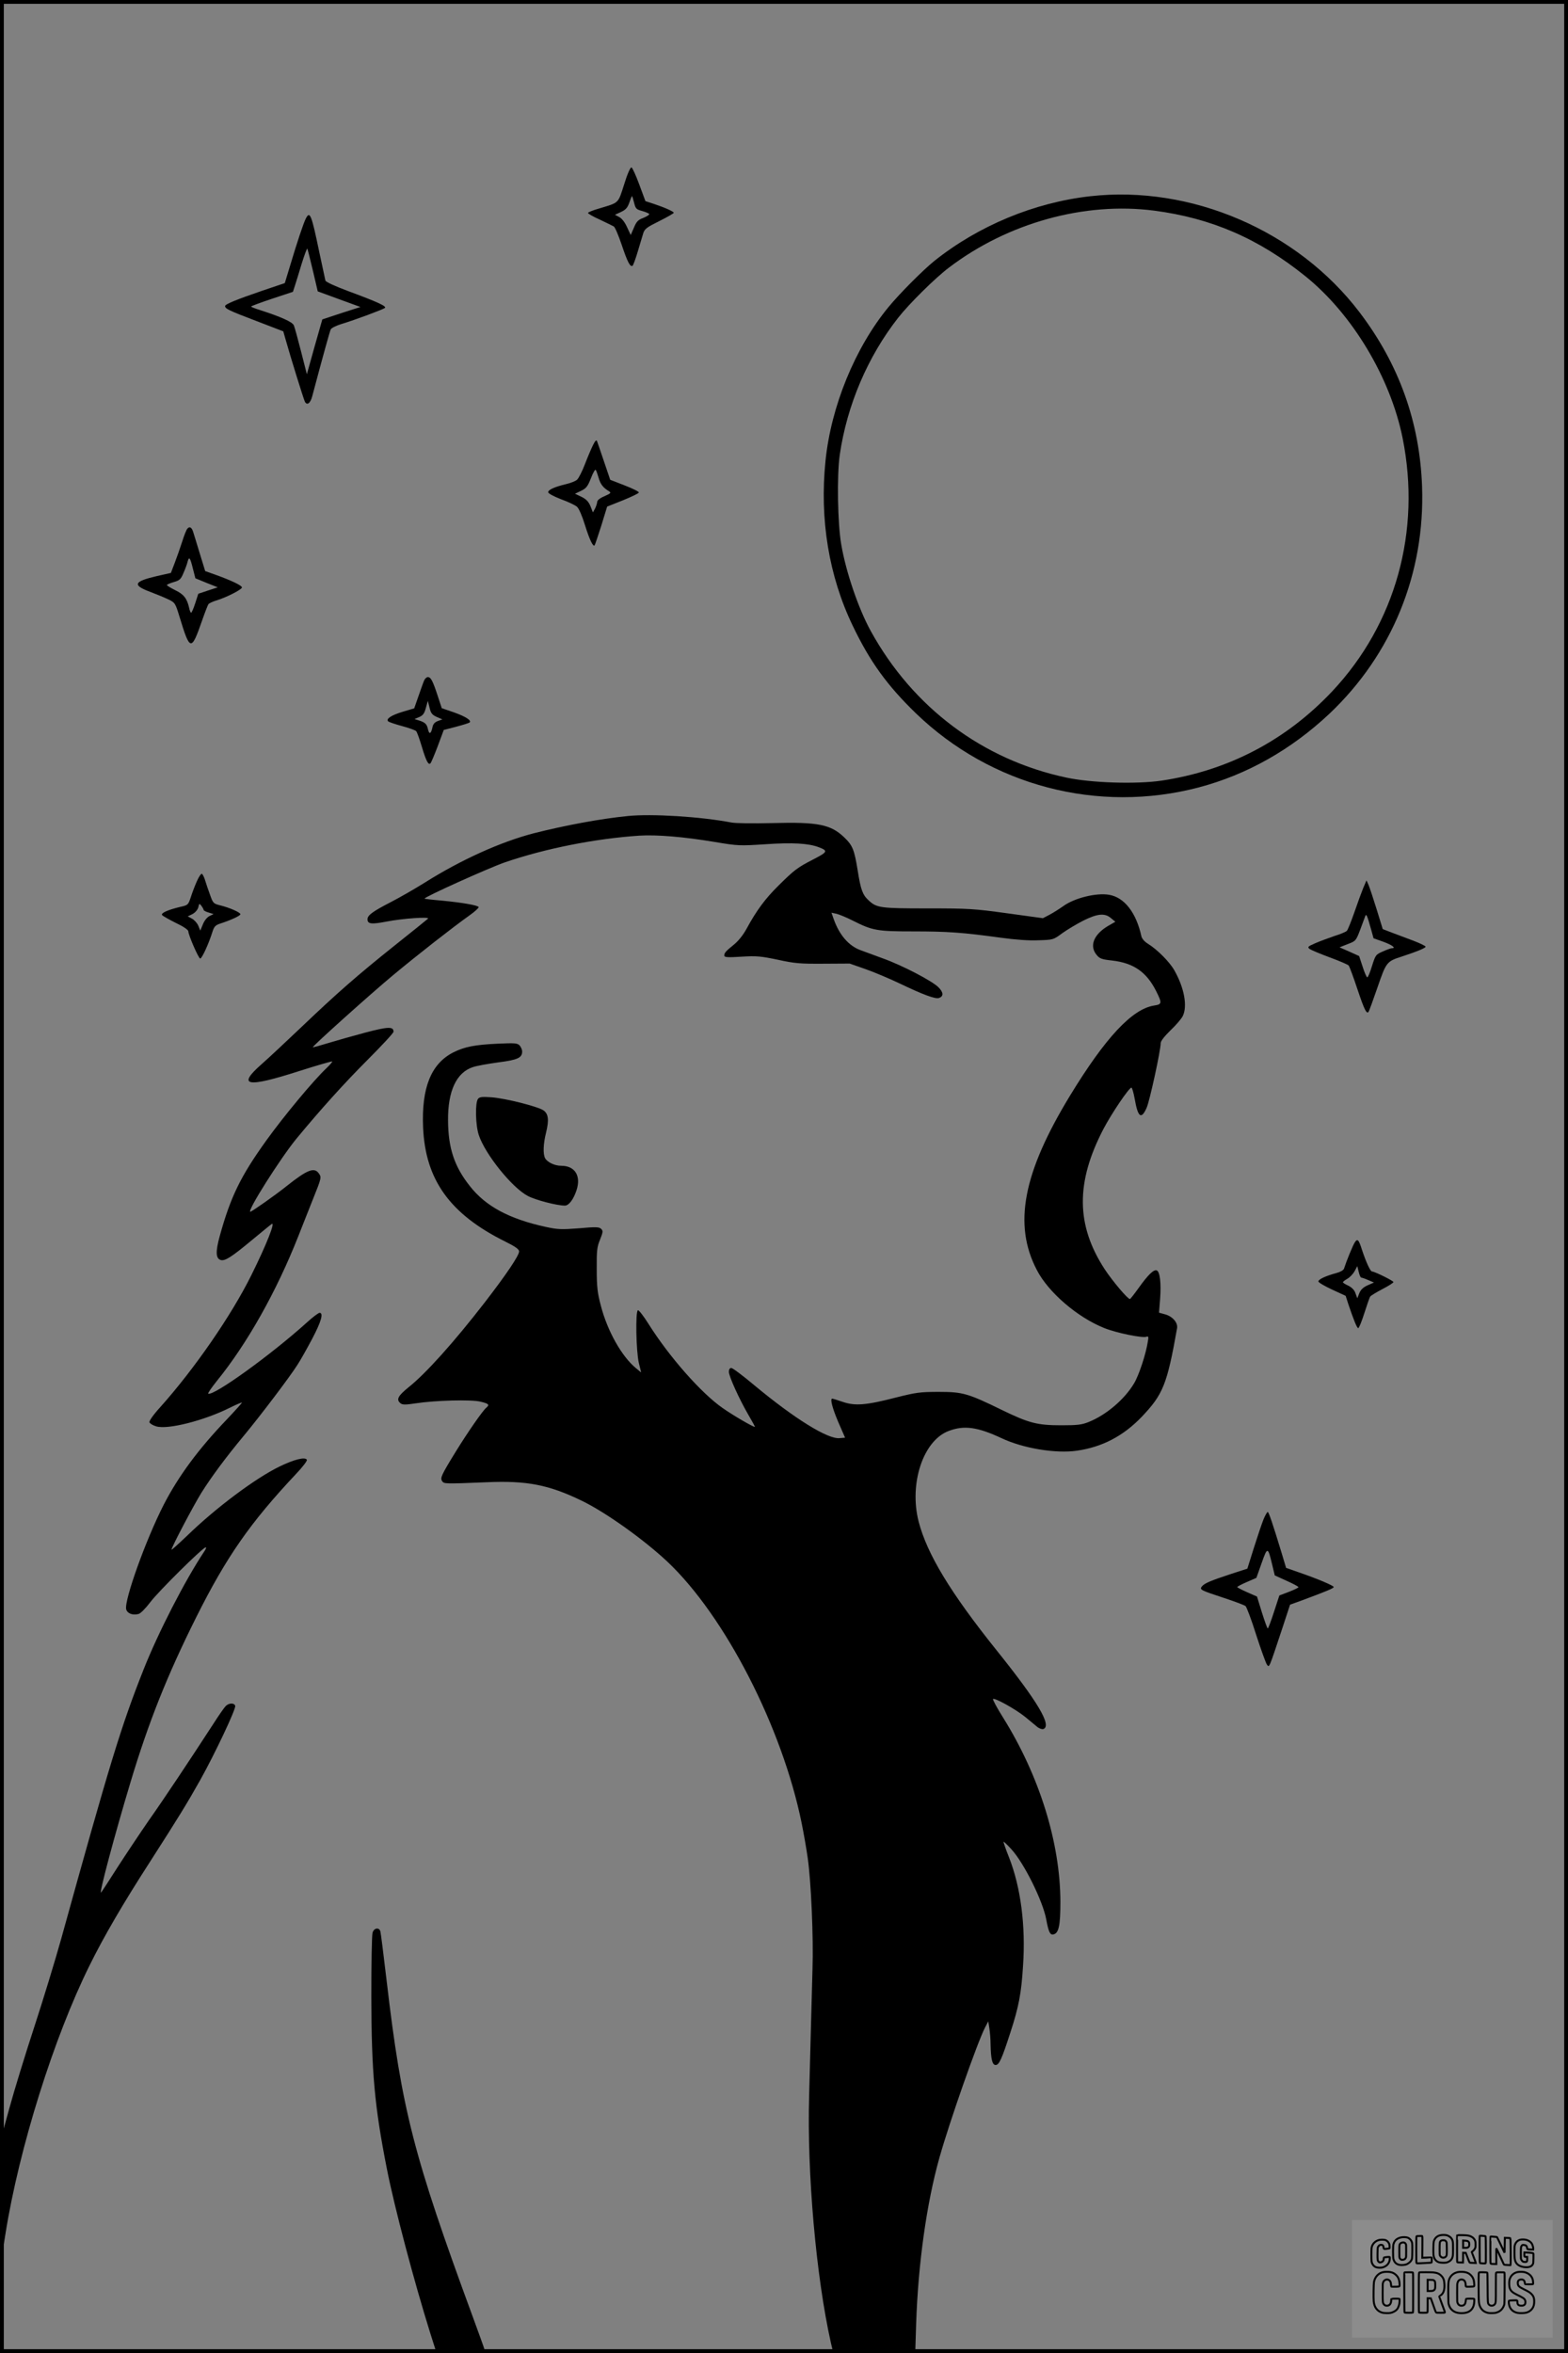
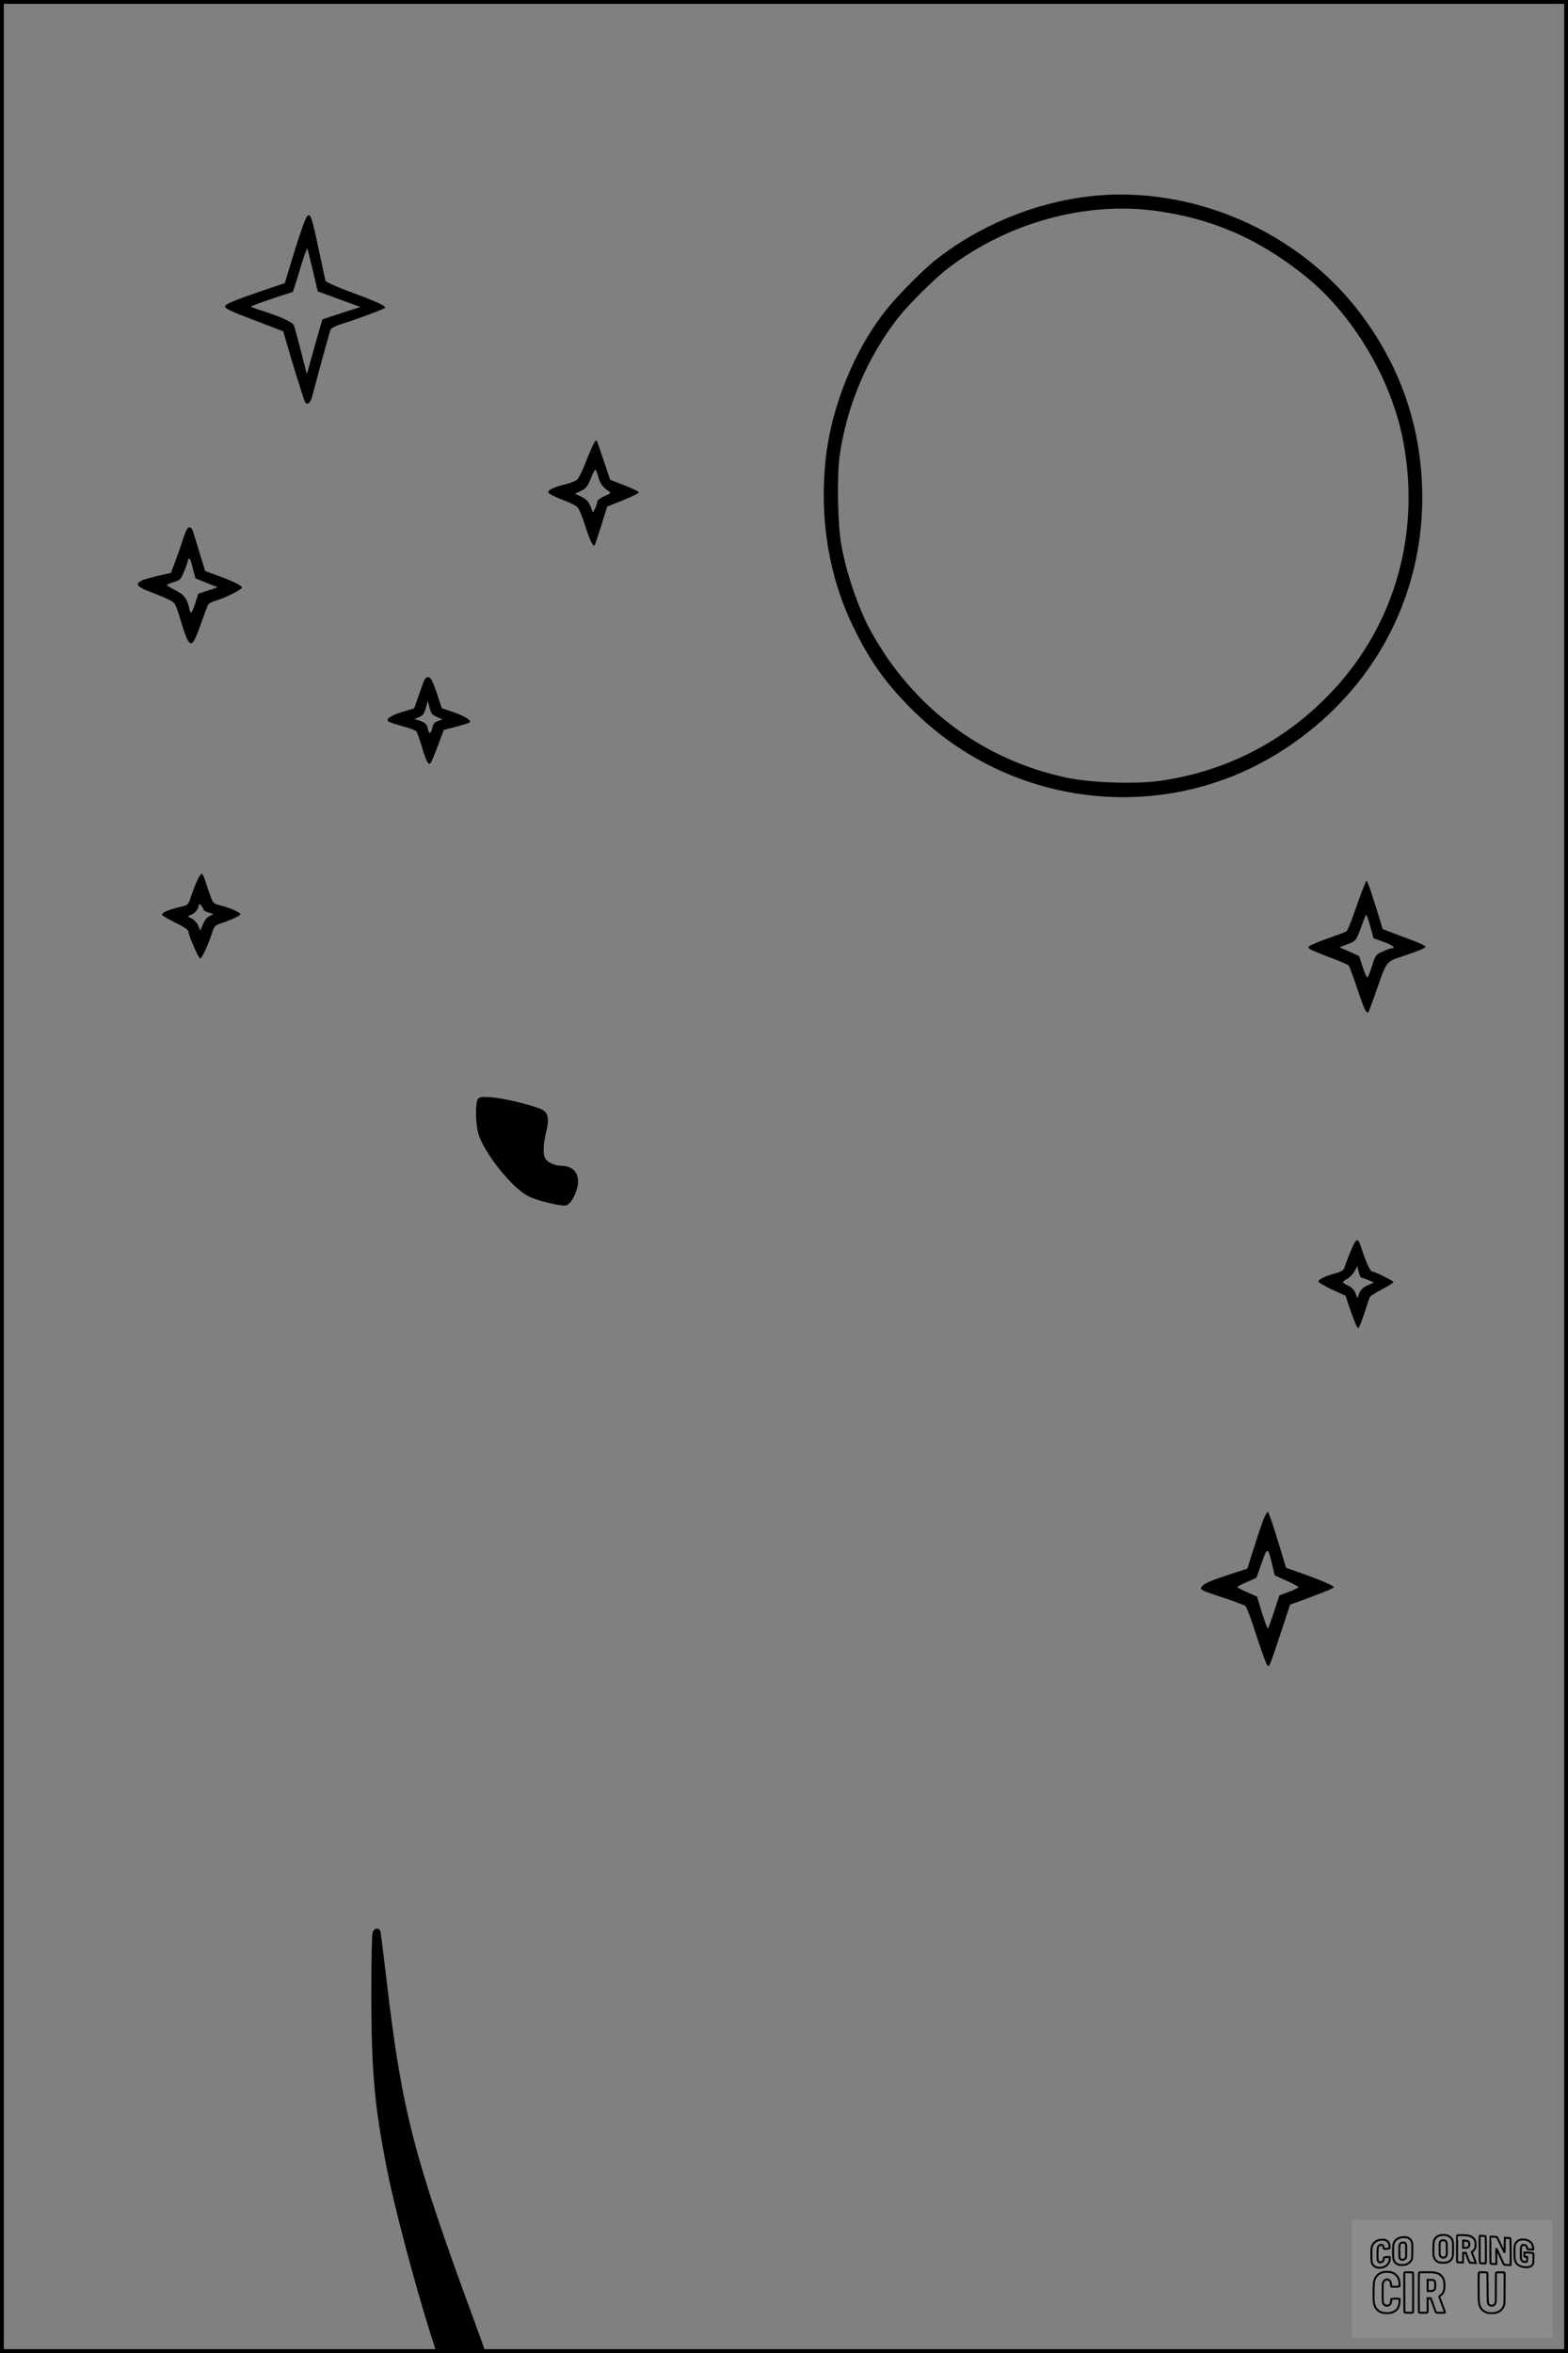
<svg xmlns="http://www.w3.org/2000/svg" version="1.0" width="1024pt" height="1536pt" viewBox="0 0 1024 1536" preserveAspectRatio="xMidYMid meet">
  <rect x="0" y="0" width="1024" height="1536" fill="#808080" stroke="none" />
  <g transform="translate(0.00 0.00) scale(1)">
    <g transform="translate(0,1536) scale(0.1,-0.1)" fill="#000000" stroke="none">
-       <path d="M4076 14156 c-41 -127 -31 -117 -163 -157 -40 -11 -73 -25 -73 -29 0 -5 35 -25 78 -44 42 -20 83 -40 90 -44 8 -4 31 -58 52 -120 38 -113 55 -146 71 -137 4 3 20 45 34 93 14 48 31 102 36 120 9 28 24 39 105 79 52 26 94 50 94 54 0 8 -58 34 -130 58 l-55 18 -40 108 c-22 60 -45 110 -51 112 -7 2 -27 -42 -48 -111z m65 -119 c10 -40 14 -44 55 -55 24 -7 44 -16 44 -20 0 -5 -18 -16 -40 -25 -33 -12 -44 -24 -60 -63 l-21 -48 -24 51 c-14 32 -34 57 -51 66 l-28 15 39 18 c32 15 43 28 55 62 8 23 16 42 17 42 2 0 8 -19 14 -43z" />
      <path d="M7120 14079 c-366 -41 -731 -193 -1019 -423 -74 -60 -225 -211 -299 -301 -218 -265 -375 -648 -411 -1004 -39 -381 22 -752 178 -1076 112 -234 225 -390 412 -571 491 -474 1190 -657 1848 -484 314 83 603 246 853 481 409 387 625 917 605 1483 -15 421 -151 799 -408 1137 -405 533 -1100 832 -1759 758z m417 -94 c375 -49 684 -183 989 -429 305 -246 554 -660 634 -1056 122 -608 -46 -1212 -459 -1652 -302 -321 -681 -519 -1116 -584 -165 -24 -458 -15 -621 20 -546 116 -1002 457 -1277 956 -80 145 -162 384 -193 565 -24 136 -29 451 -10 585 47 324 182 641 381 895 73 93 242 260 332 328 384 292 886 431 1340 372z" />
      <path d="M1997 13933 c-15 -30 -56 -151 -106 -319 l-31 -102 -148 -50 c-172 -59 -242 -88 -242 -100 0 -17 24 -29 203 -97 l177 -68 16 -56 c34 -121 117 -387 125 -403 14 -27 36 -11 48 35 73 274 115 425 121 437 5 9 35 24 67 34 96 29 277 97 287 106 11 11 -46 38 -241 110 -88 33 -145 59 -148 69 -2 9 -20 93 -40 186 -51 245 -61 271 -88 218z m46 -338 l32 -137 139 -51 140 -51 -125 -40 -124 -41 -51 -179 -50 -179 -38 149 c-21 82 -42 159 -47 170 -8 22 -87 57 -221 100 -32 10 -58 20 -58 23 0 3 62 26 137 51 l136 45 13 40 c7 22 27 86 44 143 18 57 34 101 37 99 2 -3 18 -66 36 -142z" />
      <path d="M3873 12455 c-11 -22 -35 -78 -53 -125 -18 -47 -41 -92 -51 -101 -10 -10 -42 -22 -71 -29 -75 -18 -118 -37 -118 -53 0 -8 35 -27 84 -46 47 -17 93 -39 104 -49 12 -10 34 -60 52 -119 30 -96 53 -144 63 -133 3 3 22 61 44 129 l38 124 103 41 c56 23 103 45 104 51 2 5 -40 26 -92 46 l-95 37 -40 118 c-22 66 -43 126 -46 134 -4 11 -12 3 -26 -25z m36 -213 c12 -43 30 -66 67 -88 17 -11 14 -14 -28 -33 -31 -13 -48 -27 -48 -38 -1 -10 -7 -29 -14 -43 l-14 -25 -16 41 c-13 30 -27 45 -59 61 l-42 20 40 19 c33 16 43 28 64 82 13 34 27 59 31 55 4 -4 12 -27 19 -51z" />
      <path d="M1223 11908 c-6 -7 -21 -44 -33 -83 -12 -38 -34 -100 -48 -137 l-26 -68 -93 -21 c-151 -35 -160 -59 -41 -103 40 -15 93 -37 118 -49 43 -21 45 -24 72 -112 69 -227 77 -229 148 -25 18 52 37 100 41 106 5 6 28 17 51 24 65 19 168 72 168 85 0 13 -69 46 -178 85 l-62 22 -36 117 c-19 64 -39 127 -43 140 -9 29 -24 37 -38 19z m37 -261 l16 -62 73 -30 73 -29 -64 -21 -63 -21 -20 -62 c-11 -34 -23 -62 -27 -62 -3 0 -10 15 -13 33 -14 60 -34 87 -90 114 -30 15 -55 30 -55 34 0 3 20 12 44 19 39 11 47 18 64 59 11 25 24 59 27 74 10 37 17 28 35 -46z" />
      <path d="M2770 10918 c-6 -13 -22 -59 -37 -102 l-28 -80 -74 -22 c-77 -23 -112 -47 -96 -63 6 -5 47 -19 92 -31 45 -12 86 -27 91 -33 6 -7 22 -52 37 -102 28 -94 43 -121 56 -108 5 5 26 55 48 113 l39 105 81 21 c45 12 84 24 88 28 14 13 -27 39 -103 66 l-79 27 -26 79 c-32 98 -45 124 -65 124 -8 0 -19 -10 -24 -22z m82 -238 l37 -16 -30 -11 c-21 -8 -31 -20 -35 -42 -9 -42 -21 -47 -29 -12 -7 34 -18 45 -59 58 l-29 9 30 13 c24 10 34 22 44 59 l13 47 11 -44 c9 -38 17 -47 47 -61z" />
-       <path d="M4100 10033 c-176 -17 -411 -61 -616 -113 -215 -56 -474 -173 -709 -321 -69 -43 -170 -101 -225 -129 -118 -61 -150 -85 -150 -111 0 -31 26 -34 124 -15 108 21 286 33 271 19 -5 -5 -102 -83 -215 -173 -248 -198 -378 -312 -612 -535 -98 -93 -215 -203 -261 -243 -161 -142 -96 -154 246 -44 119 38 217 66 217 63 0 -4 -16 -23 -36 -42 -90 -85 -282 -317 -395 -474 -168 -234 -233 -367 -304 -624 -28 -102 -26 -146 6 -156 27 -9 71 19 202 128 62 51 120 99 130 106 29 23 -31 -131 -132 -334 -130 -262 -371 -611 -593 -859 -49 -54 -75 -92 -72 -101 4 -8 23 -20 44 -26 75 -23 314 38 480 121 44 22 80 37 80 34 0 -3 -44 -52 -98 -109 -187 -195 -317 -372 -412 -556 -117 -228 -260 -627 -246 -684 7 -27 42 -41 80 -31 14 3 46 36 79 79 51 68 333 347 359 356 7 2 4 -9 -7 -25 -125 -187 -302 -531 -398 -774 -147 -371 -220 -611 -537 -1755 -40 -143 -119 -402 -176 -576 -57 -174 -131 -414 -164 -535 l-60 -218 1 -401 c1 -220 4 -389 6 -375 2 14 15 95 29 180 89 558 316 1281 549 1750 92 187 219 405 400 685 181 282 237 373 323 526 97 174 235 466 228 484 -7 20 -41 19 -62 -2 -10 -10 -47 -63 -82 -118 -156 -240 -321 -488 -420 -628 -58 -84 -150 -222 -205 -307 -54 -85 -102 -159 -107 -164 -16 -16 88 374 192 719 118 393 240 699 429 1077 198 396 353 618 651 935 44 46 76 88 72 94 -12 20 -83 2 -178 -44 -159 -77 -419 -272 -603 -451 -57 -54 -103 -96 -103 -92 0 16 143 287 195 371 68 108 161 233 279 375 103 124 299 382 348 460 20 30 63 107 97 171 59 112 75 169 48 169 -7 0 -45 -28 -83 -63 -235 -212 -606 -479 -644 -465 -5 2 21 39 56 83 199 245 390 585 532 945 34 85 77 196 97 245 54 134 55 140 38 164 -30 44 -76 26 -213 -83 -67 -54 -226 -166 -235 -166 -25 0 196 349 301 477 157 190 313 363 466 516 92 92 168 174 168 182 0 35 -34 34 -186 -6 -82 -22 -192 -53 -244 -69 -52 -16 -95 -28 -97 -26 -5 5 377 348 525 471 165 137 388 311 496 388 37 26 64 51 62 56 -8 12 -107 29 -241 42 -60 5 -111 11 -112 13 -8 8 416 199 522 236 264 91 594 156 880 175 114 7 287 -7 491 -41 155 -26 164 -26 334 -15 176 12 279 6 346 -19 63 -24 60 -31 -33 -79 -107 -55 -125 -69 -231 -174 -85 -84 -142 -161 -206 -279 -23 -42 -54 -81 -84 -105 -53 -43 -62 -53 -62 -71 0 -11 21 -13 113 -7 99 6 126 3 237 -20 109 -24 146 -27 297 -26 l172 1 103 -36 c57 -20 159 -63 228 -96 148 -71 227 -100 251 -93 33 11 31 37 -3 71 -43 42 -237 143 -363 188 -55 20 -120 44 -144 53 -78 28 -139 99 -176 202 l-15 43 33 -7 c17 -4 66 -24 107 -45 129 -65 158 -70 396 -70 222 0 321 -7 568 -41 95 -13 185 -20 247 -17 97 3 98 3 156 46 32 23 94 60 137 82 94 47 142 51 182 16 l28 -23 -47 -27 c-95 -56 -125 -132 -74 -191 19 -23 34 -28 99 -35 140 -16 225 -74 288 -199 40 -80 39 -87 -13 -95 -143 -22 -318 -209 -549 -588 -307 -504 -372 -841 -217 -1138 75 -146 265 -309 440 -379 79 -32 250 -67 276 -57 13 5 15 0 9 -32 -12 -80 -58 -219 -89 -271 -62 -105 -182 -207 -296 -253 -47 -19 -75 -22 -181 -22 -155 0 -210 14 -385 99 -225 110 -258 119 -415 119 -123 0 -148 -4 -280 -37 -193 -50 -266 -56 -347 -28 -34 12 -65 21 -68 21 -15 0 0 -60 39 -152 l45 -103 -37 -3 c-77 -7 -294 128 -553 343 -75 63 -144 115 -153 115 -10 0 -16 -9 -16 -25 0 -29 68 -179 128 -282 23 -39 42 -74 42 -77 0 -8 -139 72 -210 122 -140 97 -349 334 -485 550 -32 51 -63 91 -69 89 -17 -6 -12 -268 6 -344 l15 -62 -33 27 c-94 77 -187 243 -230 408 -22 83 -27 122 -27 239 -1 123 2 146 22 194 19 48 20 56 7 69 -13 13 -33 14 -144 4 -117 -9 -139 -8 -218 9 -239 52 -393 135 -496 267 -101 127 -141 248 -142 427 -2 193 55 314 162 349 26 9 101 22 166 31 127 16 156 30 156 71 0 12 -8 30 -17 40 -15 15 -33 16 -143 11 -149 -7 -216 -20 -290 -57 -145 -74 -208 -231 -197 -490 15 -342 175 -565 535 -744 67 -33 92 -51 92 -65 0 -27 -84 -151 -222 -330 -205 -265 -388 -468 -500 -557 -69 -56 -82 -80 -53 -104 13 -11 32 -11 98 -1 131 20 365 26 425 11 55 -13 61 -20 37 -40 -23 -19 -121 -160 -198 -285 -96 -156 -103 -173 -90 -193 12 -19 16 -19 288 -8 264 12 408 -16 623 -120 156 -75 408 -255 561 -399 376 -355 749 -1081 876 -1705 14 -69 32 -172 40 -230 22 -154 38 -519 31 -725 -3 -99 -8 -283 -11 -410 -3 -126 -8 -315 -11 -420 -14 -500 45 -1174 142 -1608 l16 -67 267 0 268 0 6 193 c13 389 68 784 152 1082 67 238 248 753 298 850 l21 40 7 -45 c4 -25 8 -72 8 -105 2 -97 11 -135 33 -135 23 0 40 38 96 211 55 168 72 257 83 437 18 260 -15 512 -91 706 -22 55 -38 101 -36 103 2 2 25 -20 52 -50 82 -90 203 -334 226 -454 15 -82 25 -105 46 -101 36 7 47 55 47 213 -1 386 -137 823 -375 1204 -39 62 -68 116 -65 120 10 10 147 -66 209 -116 32 -27 69 -56 81 -67 13 -10 31 -16 39 -13 57 22 -37 179 -304 512 -304 379 -456 631 -511 843 -63 248 30 529 197 591 100 38 188 26 344 -47 142 -67 355 -102 493 -82 166 24 303 96 423 221 140 147 166 212 231 579 6 36 -30 77 -78 90 l-40 11 7 88 c8 104 -1 180 -22 188 -20 7 -57 -29 -119 -116 -28 -39 -53 -71 -56 -71 -15 0 -115 119 -165 195 -187 287 -190 566 -8 915 53 101 167 270 183 270 4 0 14 -33 21 -72 21 -122 43 -139 78 -60 20 44 92 375 92 423 0 13 25 45 64 83 35 33 71 75 80 93 32 64 10 185 -55 299 -31 55 -112 136 -172 173 -23 14 -39 33 -43 49 -34 155 -112 255 -212 271 -82 14 -225 -21 -298 -74 -27 -19 -68 -45 -91 -57 l-42 -22 -233 32 c-217 30 -253 32 -521 32 -308 0 -332 3 -385 53 -39 36 -51 69 -71 196 -22 135 -33 162 -87 214 -88 85 -172 102 -468 94 -126 -3 -243 -2 -271 4 -200 38 -519 58 -675 42z" />
      <path d="M1286 9608 c-13 -29 -31 -76 -40 -105 -17 -50 -18 -52 -69 -63 -83 -20 -129 -41 -118 -54 5 -6 46 -29 90 -51 49 -23 81 -45 81 -55 1 -25 65 -173 77 -177 10 -4 56 95 82 179 10 30 19 39 49 49 66 21 132 51 132 61 0 12 -71 43 -132 58 -44 11 -47 14 -66 68 -12 32 -26 74 -32 94 -6 21 -16 40 -21 44 -5 3 -20 -18 -33 -48z m44 -188 c0 -4 15 -12 33 -17 l32 -10 -27 -13 c-16 -8 -33 -29 -43 -54 l-17 -41 -13 32 c-7 17 -26 38 -41 46 l-28 15 31 15 c18 10 33 27 38 44 6 27 7 27 21 9 8 -11 14 -23 14 -26z" />
      <path d="M8903 9564 c-11 -27 -37 -98 -58 -159 -21 -60 -43 -115 -49 -121 -6 -7 -42 -22 -81 -34 -38 -13 -95 -34 -125 -47 -50 -22 -53 -25 -37 -38 10 -7 70 -32 132 -55 63 -23 118 -47 123 -53 5 -7 31 -76 57 -155 45 -134 59 -162 72 -148 3 3 29 74 58 158 58 168 60 172 160 204 101 33 155 56 155 64 0 5 -37 23 -82 40 -46 17 -109 41 -141 53 l-57 22 -40 130 c-22 71 -46 143 -53 159 l-13 29 -21 -49z m52 -274 l15 -55 65 -23 c57 -21 85 -42 54 -42 -6 0 -32 -9 -58 -21 -46 -20 -48 -22 -71 -95 -12 -40 -26 -74 -31 -74 -4 0 -18 31 -30 69 l-23 70 -64 29 -64 28 53 21 c53 20 54 21 82 94 15 41 30 81 33 89 7 17 12 6 39 -90z" />
      <path d="M3122 8187 c-20 -24 -17 -172 5 -237 42 -126 218 -344 320 -397 51 -27 190 -63 242 -63 26 0 56 40 76 100 31 94 -10 160 -100 160 -43 0 -90 23 -105 49 -15 28 -12 95 6 167 20 82 16 122 -16 145 -34 25 -247 79 -340 86 -60 4 -78 3 -88 -10z" />
      <path d="M8847 7249 c-13 -21 -53 -118 -70 -171 -4 -10 -25 -22 -49 -28 -70 -19 -118 -41 -118 -55 0 -7 40 -30 89 -53 l89 -41 17 -53 c35 -104 57 -158 65 -158 5 0 23 44 40 98 17 53 34 102 38 108 4 6 40 28 80 49 39 20 72 41 72 46 0 8 -123 69 -140 69 -11 0 -39 62 -65 140 -22 70 -30 77 -48 49z m43 -229 c4 0 25 -7 45 -16 l38 -16 -41 -18 c-29 -13 -46 -29 -55 -52 l-13 -33 -12 33 c-7 21 -23 37 -46 49 -20 9 -36 19 -36 23 0 3 14 14 30 23 17 10 38 33 47 50 l17 32 9 -37 c5 -21 12 -38 17 -38z" />
      <path d="M8252 5443 c-11 -27 -39 -110 -63 -186 l-43 -137 -105 -34 c-134 -44 -174 -61 -191 -81 -18 -22 -12 -25 143 -76 70 -23 133 -47 141 -53 7 -6 39 -90 69 -186 31 -96 63 -184 70 -195 17 -22 11 -36 101 235 l51 155 75 27 c164 61 210 80 210 88 0 9 -103 53 -228 96 l-83 29 -30 100 c-58 190 -83 265 -90 265 -4 0 -16 -21 -27 -47z m55 -292 l18 -75 77 -35 c43 -19 78 -38 78 -42 0 -3 -28 -17 -62 -30 l-63 -24 -35 -107 c-19 -59 -37 -108 -41 -108 -3 0 -20 47 -38 104 l-32 104 -64 28 c-36 16 -65 31 -65 34 0 3 28 18 63 33 l62 27 34 96 c38 108 41 107 68 -5z" />
      <path d="M2433 2743 c-5 -16 -8 -203 -8 -418 1 -494 21 -714 101 -1120 50 -255 178 -737 284 -1076 l41 -129 160 0 160 0 -7 23 c-3 12 -38 108 -76 212 -387 1052 -464 1349 -563 2195 -20 168 -38 313 -41 323 -9 28 -43 21 -51 -10z" />
    </g>
  </g>
  <rect x="0.0" y="0.0" width="1024.0" height="1536.0" fill="none" stroke="black" stroke-width="5" />
  <g transform="translate(882.93 1449.20) scale(0.128)" opacity="1.0">
    <rect x="0" y="0" width="1024.0" height="600.0" fill="white" fill-opacity="0.1" />
    <g transform="translate(0,650) scale(0.1,-0.1)" stroke="none">
      <path fill="none" stroke="#000000" stroke-width="100" d="M4491 5720 c-164 -43 -269 -147 -319 -315 -19 -65 -29 -577 -13 -693 25 -190 116 -310 276 -367 63 -23 284 -32 370 -16 122 22 249 110 294 205 51 104 56 150 56 496 0 341 -4 385 -48 478 -46 100 -156 184 -282 217 -83 21 -241 19 -334 -5z m270 -273 c19 -12 43 -40 54 -62 18 -37 20 -64 23 -320 5 -339 -1 -384 -56 -436 -87 -82 -235 -56 -289 51 -22 43 -23 53 -23 335 0 314 7 370 52 412 34 32 66 42 139 42 53 1 73 -4 100 -22z" />
      <path fill="none" stroke="#000000" stroke-width="100" d="M5367 5723 c-4 -3 -7 -311 -7 -683 0 -618 1 -679 17 -691 12 -10 51 -14 152 -14 l136 0 3 248 2 248 67 -3 67 -3 34 -85 c18 -47 58 -152 89 -235 30 -82 63 -158 73 -168 14 -15 40 -19 165 -24 l148 -6 -5 34 c-4 19 -49 143 -102 276 -53 133 -96 246 -96 251 0 6 15 19 33 31 53 33 104 92 134 156 27 57 28 67 27 195 0 115 -4 144 -23 193 -31 80 -76 135 -148 183 -83 56 -166 82 -303 94 -129 11 -453 14 -463 3z m541 -300 c55 -27 77 -73 77 -163 0 -61 -4 -82 -23 -111 -34 -55 -73 -69 -191 -69 l-101 0 0 187 0 186 101 -6 c66 -4 114 -12 137 -24z" />
      <path fill="none" stroke="#000000" stroke-width="100" d="M6514 5685 c-4 -9 -5 -320 -2 -690 3 -511 7 -678 16 -687 19 -19 273 -30 291 -13 11 11 13 126 12 675 -1 364 -6 672 -11 685 -11 28 -27 31 -187 40 -99 6 -114 5 -119 -10z" />
-       <path fill="none" stroke="#000000" stroke-width="100" d="M3355 5683 c-27 -3 -55 -9 -62 -15 -10 -8 -13 -150 -13 -683 0 -592 2 -674 15 -685 12 -10 52 -11 173 -6 362 15 578 29 590 38 8 7 12 46 12 129 0 108 -2 119 -20 129 -11 6 -24 9 -28 7 -4 -3 -103 -8 -221 -12 l-214 -7 5 545 c4 384 2 549 -5 556 -11 11 -120 12 -232 4z" />
      <path fill="none" stroke="#000000" stroke-width="100" d="M7067 5654 c-4 -4 -7 -310 -7 -680 0 -625 1 -673 18 -692 15 -18 31 -21 152 -24 l134 -3 -3 400 c-2 277 1 397 8 390 11 -11 153 -311 251 -530 96 -215 128 -281 142 -292 7 -6 82 -14 165 -17 l153 -7 11 28 c14 34 3 1333 -11 1347 -5 5 -70 11 -144 14 l-136 5 -1 -54 c-1 -30 -5 -200 -8 -379 l-6 -325 -73 150 c-40 83 -123 256 -184 385 -61 129 -117 242 -125 252 -11 12 -40 18 -121 22 -59 4 -130 9 -157 12 -28 3 -54 2 -58 -2z" />
      <path fill="none" stroke="#000000" stroke-width="100" d="M2507 5614 c-220 -49 -342 -159 -394 -357 -24 -91 -24 -641 0 -740 57 -233 232 -339 510 -310 56 6 127 21 158 33 76 29 187 114 226 174 64 95 67 114 71 505 2 232 -1 371 -8 404 -27 126 -116 235 -228 278 -74 29 -236 35 -335 13z m191 -281 c15 -11 36 -35 47 -54 19 -32 20 -52 20 -349 0 -309 0 -316 -23 -362 -31 -62 -75 -89 -155 -95 -53 -4 -67 -2 -97 19 -19 13 -44 41 -55 63 -19 37 -20 60 -20 350 0 337 2 351 60 405 54 51 169 63 223 23z" />
      <path fill="none" stroke="#000000" stroke-width="100" d="M8568 5491 c-133 -43 -219 -134 -262 -280 -13 -45 -16 -107 -16 -343 0 -320 9 -395 60 -506 73 -156 258 -255 506 -269 191 -11 324 47 376 165 19 42 22 70 26 288 4 209 3 242 -11 256 -19 18 -186 38 -347 41 l-105 2 -3 -95 c-1 -52 2 -102 7 -109 6 -10 33 -16 75 -19 l66 -4 0 -105 c0 -98 -1 -105 -26 -130 -23 -23 -31 -25 -99 -21 -64 3 -79 7 -112 34 -21 16 -49 52 -63 80 -25 49 -25 51 -25 324 0 303 6 348 56 402 28 29 32 30 99 26 105 -6 152 -50 167 -158 8 -53 9 -54 48 -62 22 -5 90 -10 150 -11 l110 -2 3 43 c4 52 -30 180 -66 245 -53 99 -179 183 -317 212 -96 20 -226 18 -297 -4z" />
      <path fill="none" stroke="#000000" stroke-width="100" d="M1390 5484 c-203 -45 -359 -207 -390 -404 -13 -83 -13 -616 0 -694 20 -123 100 -235 203 -281 98 -45 271 -51 387 -13 211 67 340 238 340 451 0 54 -3 69 -17 74 -24 9 -264 -15 -280 -28 -7 -7 -13 -31 -13 -60 0 -56 -13 -95 -43 -128 -31 -34 -95 -61 -144 -61 -35 0 -48 6 -77 35 -52 52 -58 99 -54 423 3 257 5 280 24 323 42 89 120 132 202 109 53 -14 72 -42 81 -120 11 -90 15 -92 150 -79 62 6 125 15 138 20 25 9 25 10 21 107 -3 82 -9 106 -33 155 -33 68 -97 130 -163 160 -60 27 -235 33 -332 11z" />
      <path fill="none" stroke="#000000" stroke-width="100" d="M1600 3845 c-239 -44 -424 -235 -476 -495 -22 -109 -33 -831 -15 -1000 31 -300 174 -492 425 -572 45 -15 100 -21 211 -25 181 -6 263 8 380 66 147 73 214 152 266 311 26 78 32 117 37 219 4 98 2 125 -9 132 -22 14 -393 11 -407 -3 -7 -7 -12 -39 -12 -73 0 -169 -84 -275 -217 -275 -68 0 -110 18 -150 64 -65 73 -68 99 -68 606 0 446 1 456 22 515 78 208 337 201 392 -11 6 -23 13 -75 16 -115 3 -41 10 -78 15 -83 10 -10 289 -10 357 0 63 9 67 18 60 147 -12 210 -62 331 -181 445 -86 82 -165 123 -280 146 -94 19 -261 20 -366 1z" />
-       <path fill="none" stroke="#000000" stroke-width="100" d="M5376 3840 c-151 -39 -268 -118 -350 -237 -106 -157 -118 -245 -114 -863 4 -463 5 -477 27 -550 33 -106 72 -178 131 -243 123 -135 290 -197 526 -197 326 0 528 127 610 384 34 106 48 339 20 349 -29 12 -386 9 -400 -2 -7 -6 -16 -44 -20 -85 -17 -192 -81 -266 -226 -266 -93 1 -163 55 -197 152 -16 48 -18 92 -18 503 0 437 1 452 22 520 26 81 57 119 121 147 78 35 188 8 237 -56 30 -40 55 -133 55 -206 0 -92 6 -95 157 -92 70 1 161 5 201 8 87 8 88 9 78 158 -12 189 -62 314 -170 422 -76 76 -130 109 -241 144 -102 33 -337 38 -449 10z" />
-       <path fill="none" stroke="#000000" stroke-width="100" d="M8441 3845 c-204 -45 -357 -196 -406 -402 -24 -99 -17 -331 13 -416 47 -137 141 -225 342 -323 334 -162 396 -203 438 -284 19 -37 23 -57 20 -116 -3 -59 -8 -77 -30 -107 -39 -50 -98 -70 -190 -65 -137 7 -187 57 -188 185 0 95 4 94 -223 86 -106 -3 -198 -10 -204 -16 -17 -13 -17 -107 1 -200 44 -226 196 -375 436 -423 103 -20 339 -15 435 10 199 53 340 189 391 377 21 78 28 222 15 311 -16 115 -56 191 -145 276 -85 81 -145 117 -386 235 -250 122 -298 173 -301 319 -3 109 52 167 164 175 115 8 183 -49 194 -164 3 -32 10 -64 16 -70 10 -14 340 -17 387 -4 24 7 25 9 22 92 -5 150 -54 269 -153 369 -69 70 -189 133 -297 155 -90 18 -265 18 -351 0z" />
      <path fill="none" stroke="#000000" stroke-width="100" d="M2710 3833 c-14 -2 -29 -9 -35 -14 -7 -7 -9 -354 -7 -1017 3 -910 5 -1008 20 -1019 20 -16 384 -18 413 -3 19 10 19 32 19 1019 0 923 -1 1010 -16 1022 -13 10 -61 14 -193 16 -97 1 -187 -1 -201 -4z" />
      <path fill="none" stroke="#000000" stroke-width="100" d="M3455 3833 c-47 -12 -45 32 -45 -1034 0 -987 0 -1009 19 -1019 12 -6 98 -10 210 -10 159 0 192 3 205 16 14 13 16 61 16 370 l0 355 81 -3 82 -3 88 -245 c49 -135 105 -292 124 -350 20 -58 45 -113 57 -122 18 -16 45 -18 229 -18 184 0 210 2 216 16 7 19 16 -7 -153 448 -74 197 -134 362 -134 366 0 4 23 22 50 40 162 104 228 273 217 560 -8 225 -46 336 -153 450 -104 110 -219 160 -413 179 -101 11 -657 13 -696 4z m721 -409 c64 -48 69 -61 72 -231 4 -176 -7 -223 -59 -267 -43 -36 -89 -46 -216 -46 l-113 0 0 286 0 286 144 -4 c127 -3 148 -5 172 -24z" />
      <path fill="none" stroke="#000000" stroke-width="100" d="M6510 3834 c-51 -11 -50 7 -50 -683 1 -672 7 -842 35 -951 45 -175 148 -311 289 -380 117 -58 200 -73 376 -68 124 4 156 9 225 32 108 37 176 79 246 153 61 66 117 169 140 258 9 37 13 248 16 831 4 727 3 782 -13 795 -13 11 -57 14 -204 14 -171 0 -190 -2 -209 -19 -21 -19 -21 -19 -21 -746 0 -782 0 -782 -52 -861 -64 -95 -228 -106 -302 -19 -61 73 -60 64 -66 877 -4 562 -8 745 -17 754 -13 13 -341 23 -393 13z" />
    </g>
  </g>
</svg>